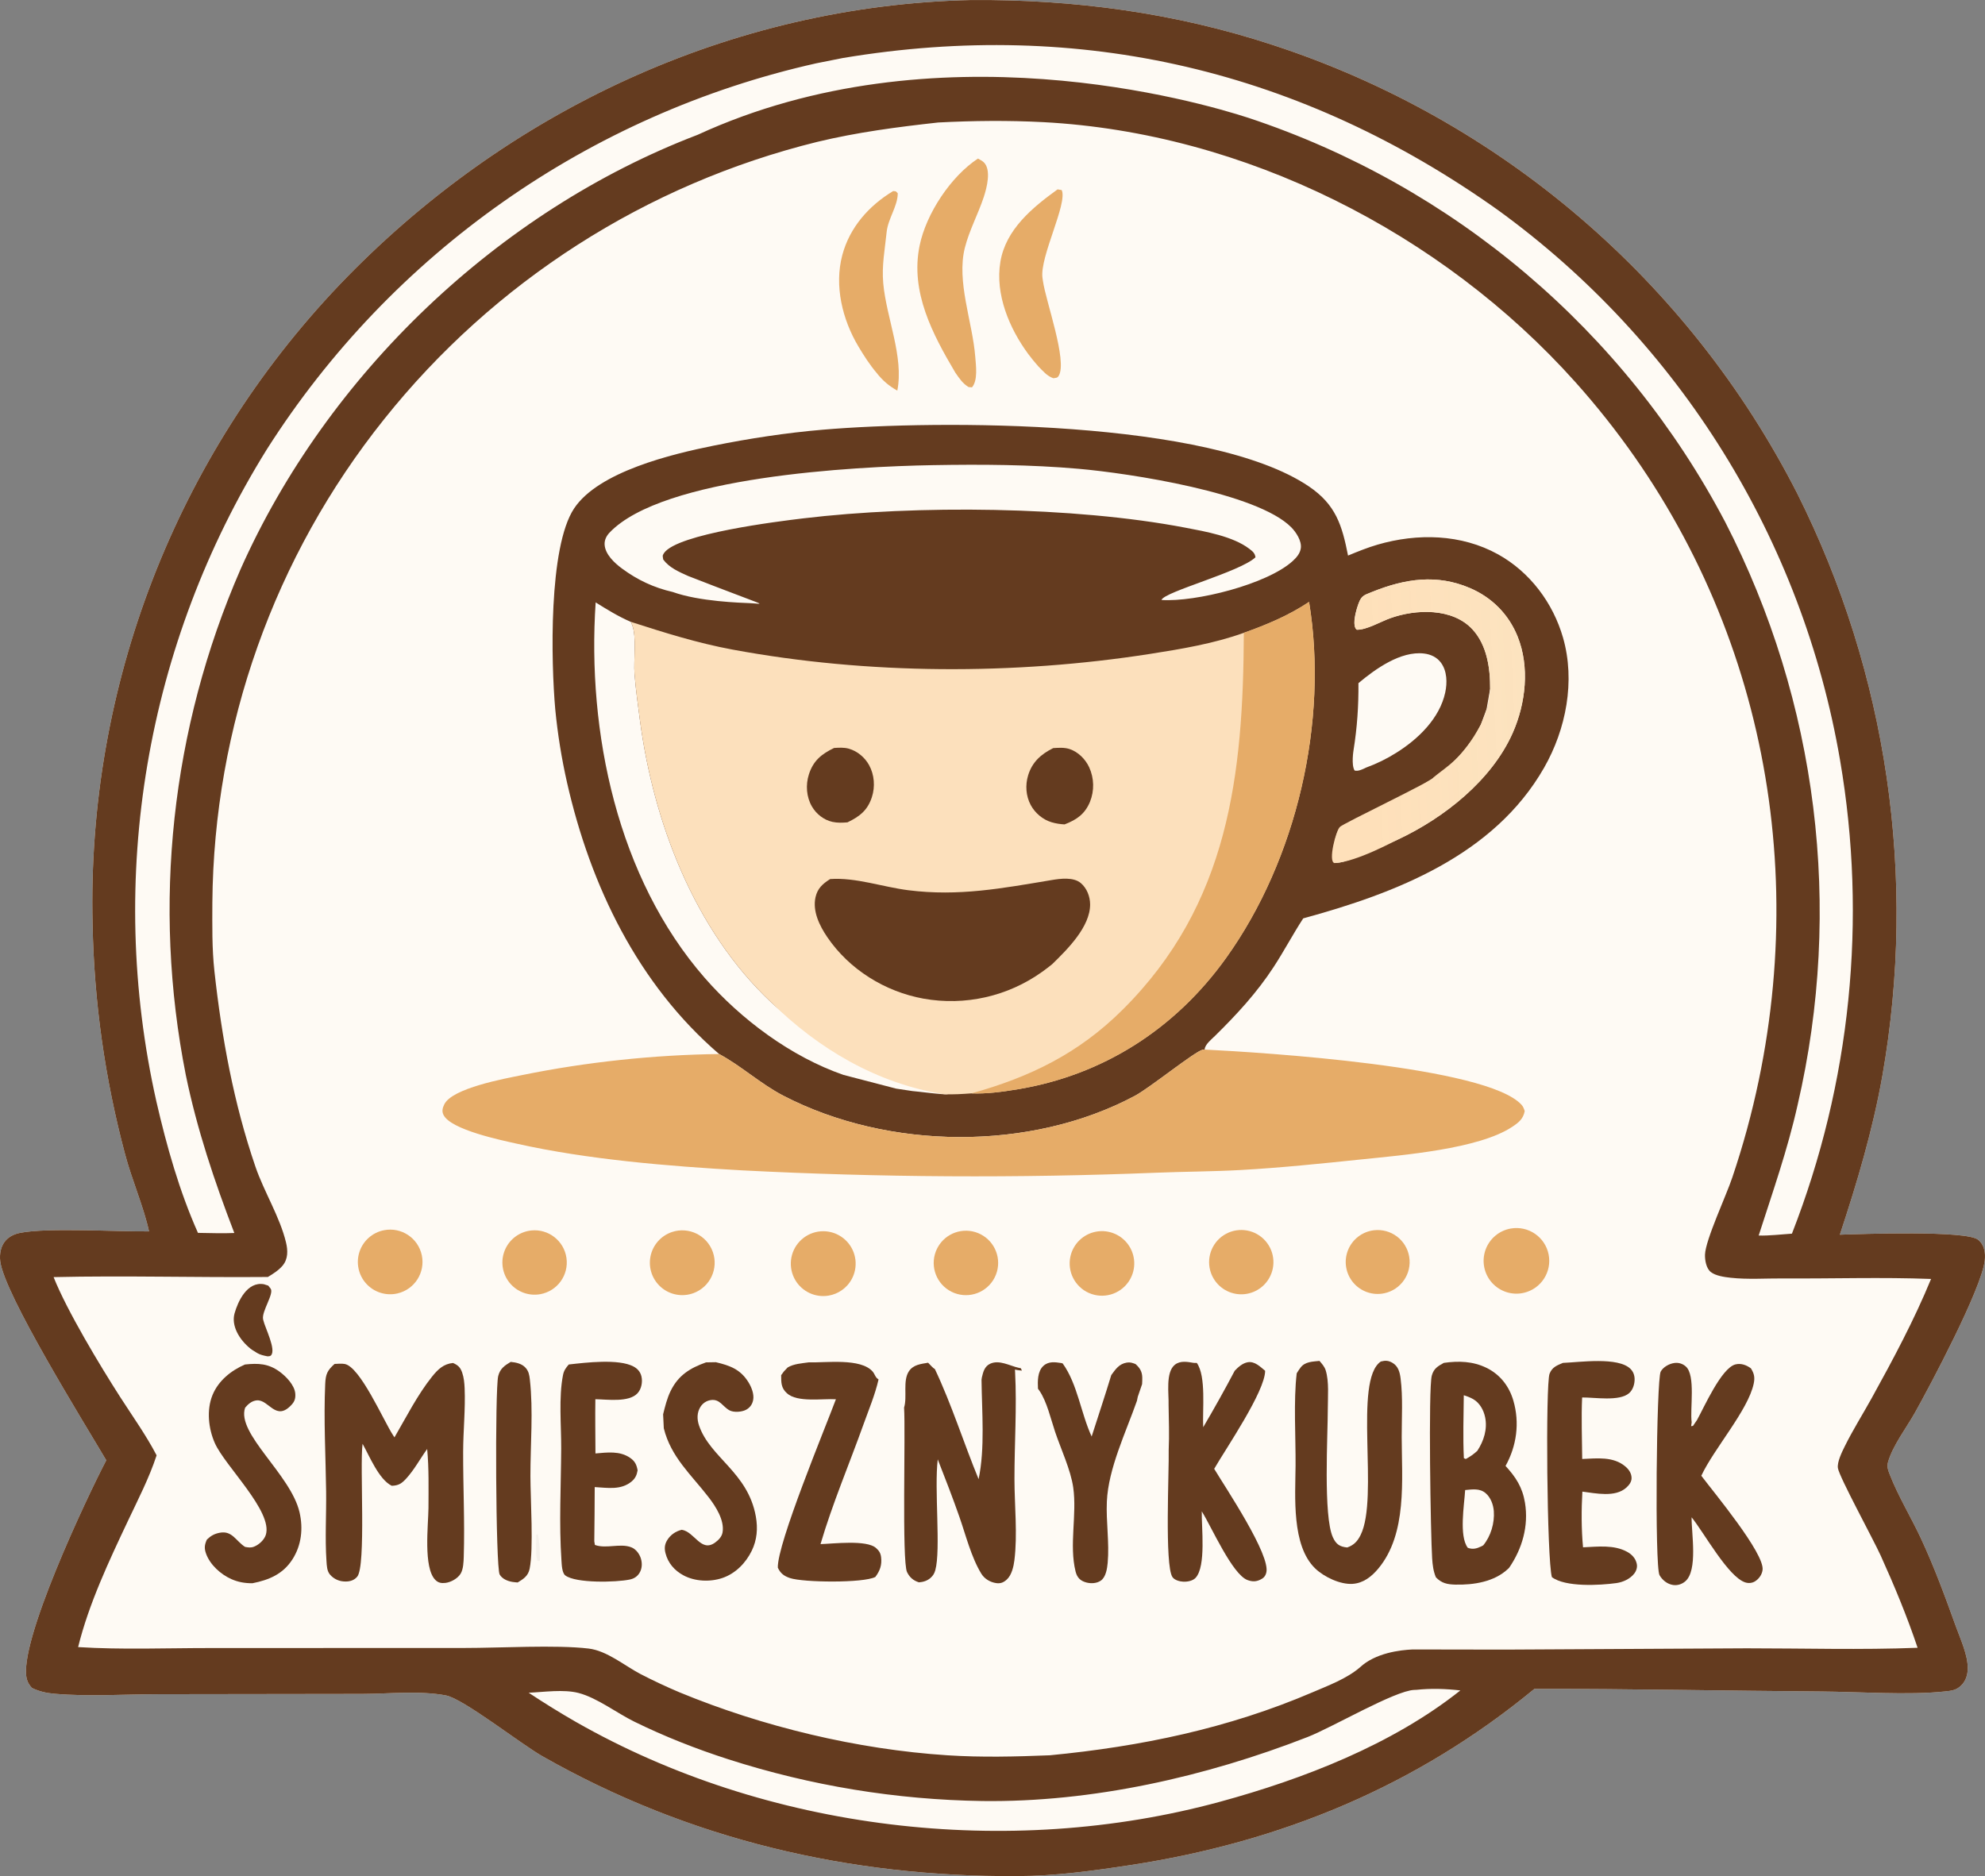
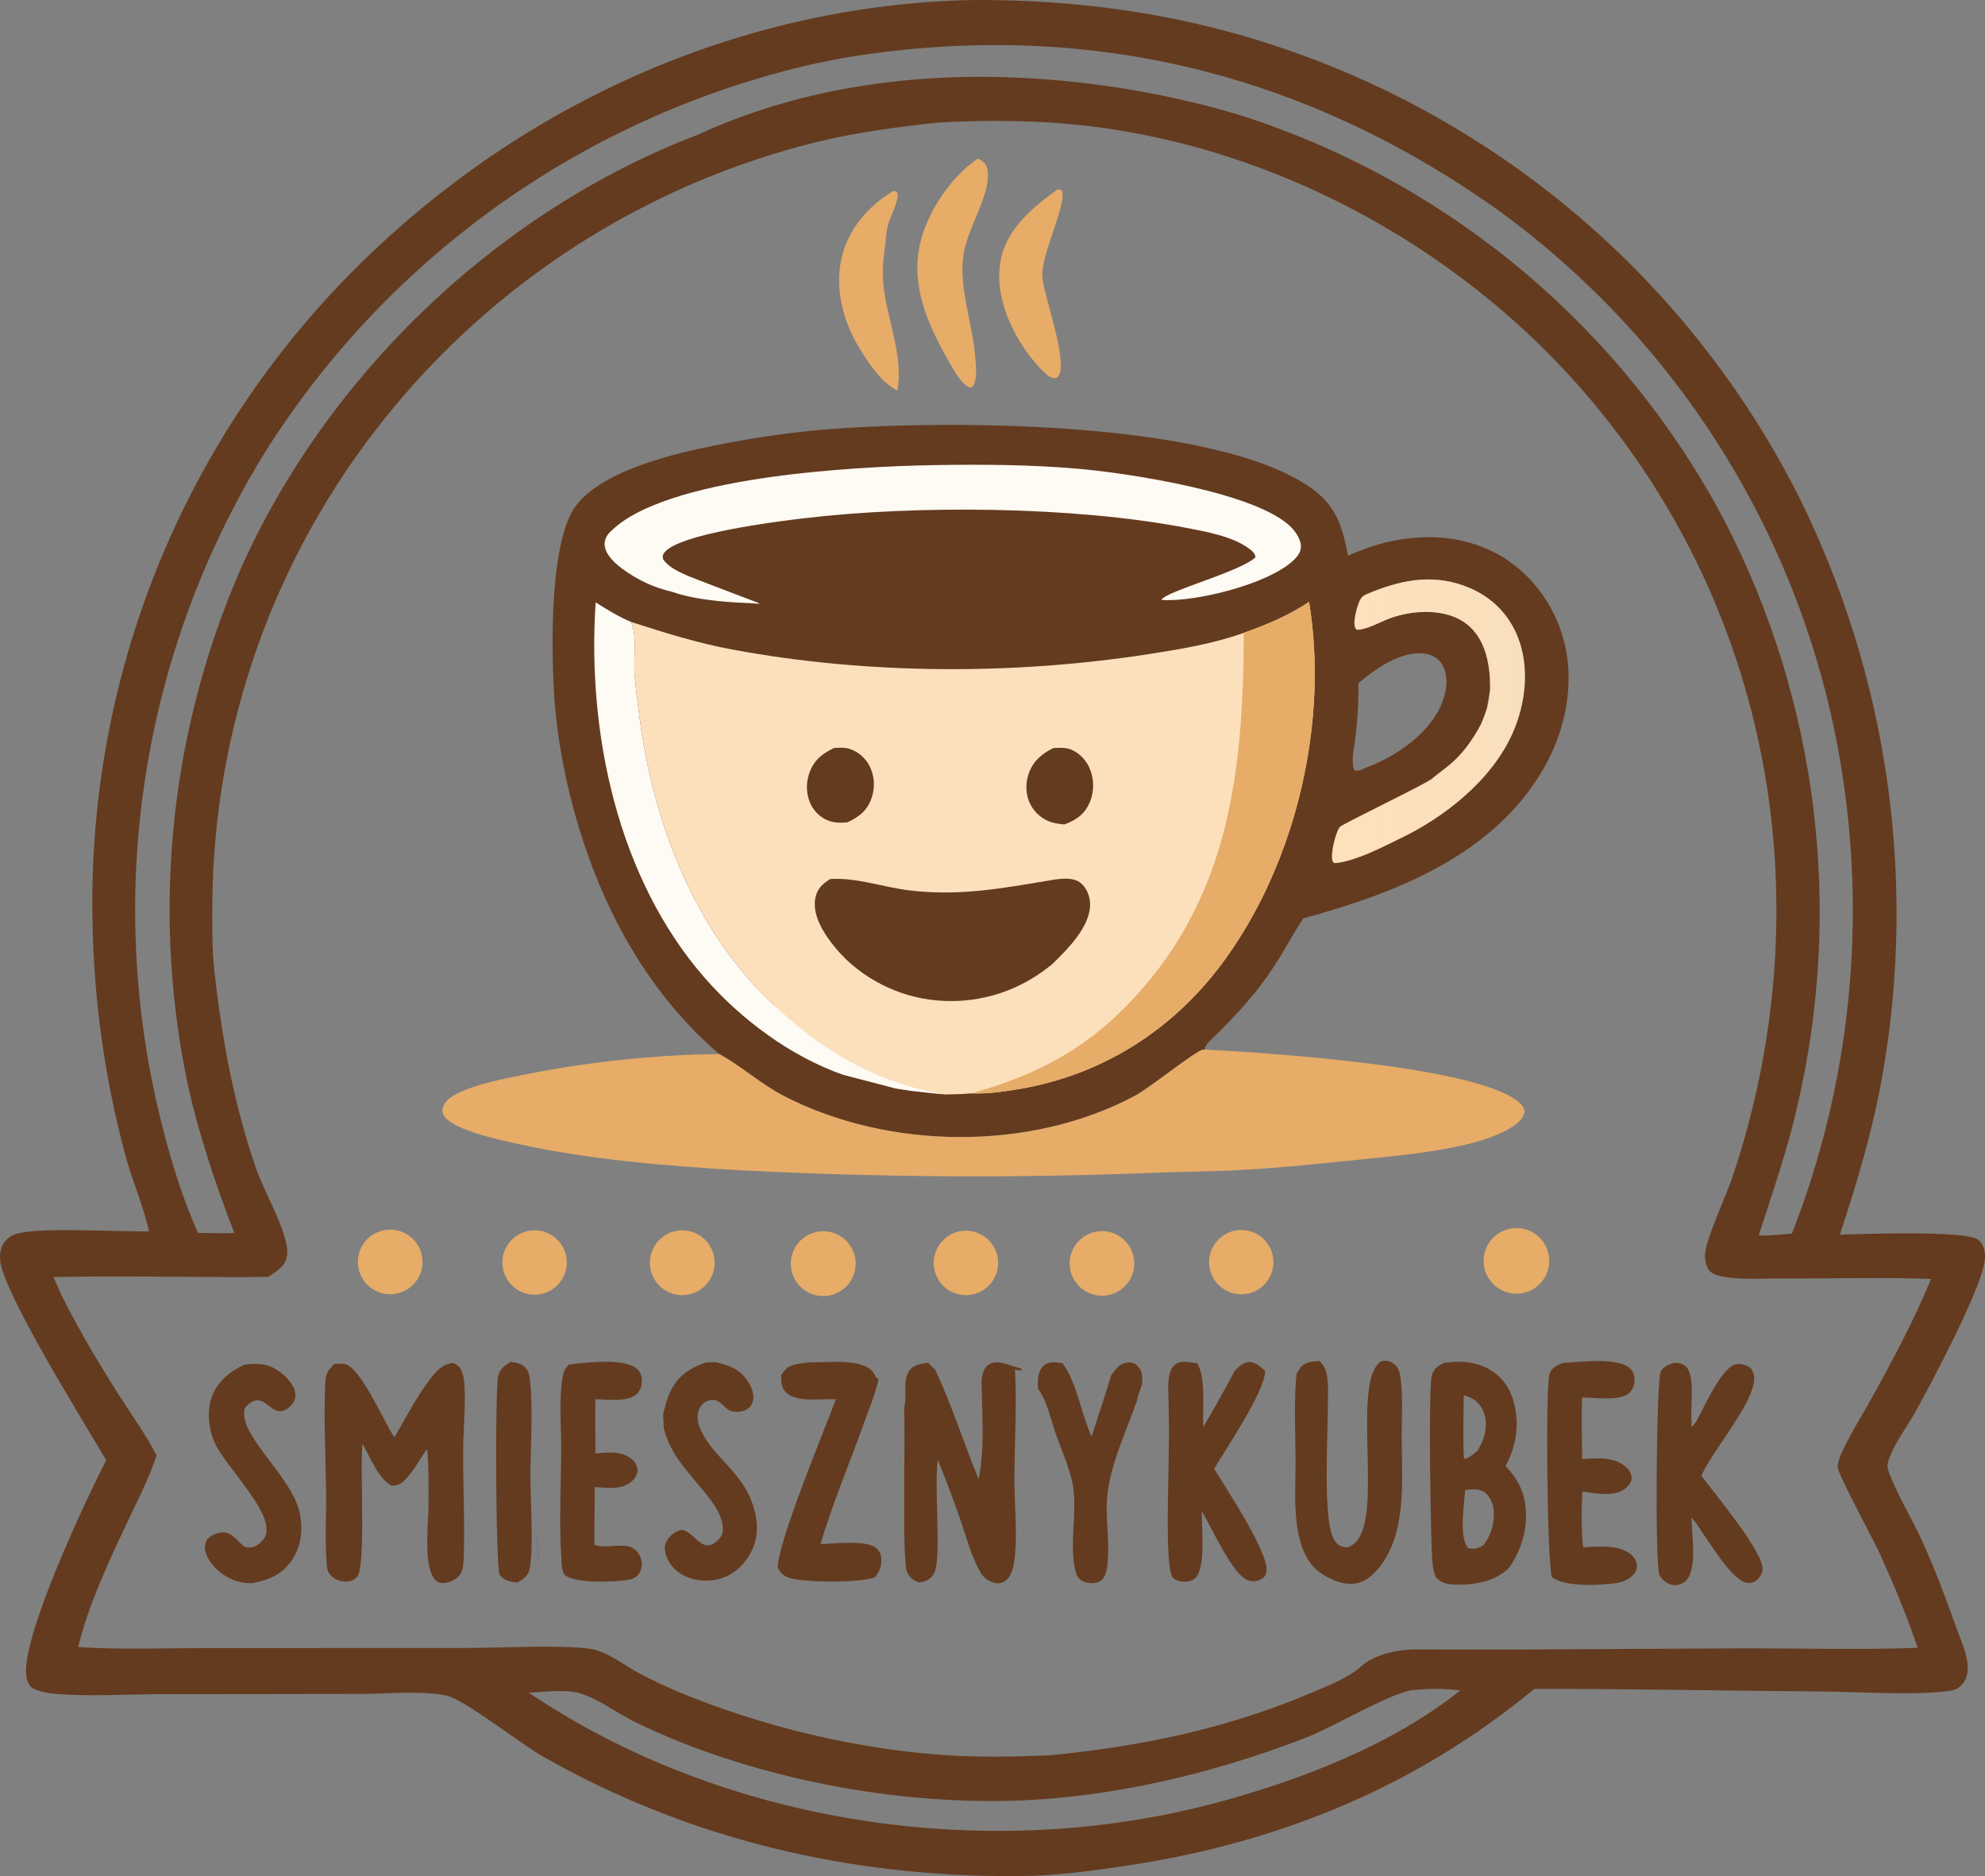
<svg xmlns="http://www.w3.org/2000/svg" xmlns:ns1="http://sodipodi.sourceforge.net/DTD/sodipodi-0.dtd" xmlns:ns2="http://www.inkscape.org/namespaces/inkscape" width="583.229" height="551.305" viewBox="0 0 583.229 551.305" version="1.1" id="svg62" ns1:docname="smiesznykubkek.svg" ns2:version="1.4.2 (ebf0e940, 2025-05-08)" ns2:export-filename="smiesznykubkek.svg" ns2:export-xdpi="96" ns2:export-ydpi="96">
  <rect x="0" y="0" width="583.229" height="551.305" fill="#808080" stroke="none" />
  <ns1:namedview id="namedview1" pagecolor="#ffffff" bordercolor="#000000" borderopacity="0.25" ns2:showpageshadow="2" ns2:pageopacity="0.0" ns2:pagecheckerboard="0" ns2:deskcolor="#d1d1d1" ns2:zoom="1.038104" ns2:cx="343.41455" ns2:cy="229.74578" ns2:window-width="1472" ns2:window-height="808" ns2:window-x="0" ns2:window-y="38" ns2:window-maximized="1" ns2:current-layer="layer3" />
-   <path fill="#643b1f" d="m 285.409,0.008 c 30.252,-0.213 59.851,3.761 88.65,13.234 66.757,21.833 122.142,69.229 154.03,131.81 26.493,52.887 35.25,112.9 24.974,171.152 -2.857,16.002 -7.383,31.198 -12.478,46.616 6.136,-0.209 37.257,-1.324 40.631,1.489 1.868,1.556 2.194,3.869 1.934,6.142 -0.946,8.278 -15.965,36.566 -20.496,44.651 -2.482,4.428 -6.587,9.748 -7.935,14.616 -0.364,1.315 0.063,2.378 0.54,3.606 2.44,6.279 6.176,12.402 9.047,18.533 4.01,8.567 7.192,17.268 10.389,26.14 1.337,3.711 3.511,8.323 3.466,12.323 -0.021,1.869 -0.59,3.665 -1.956,4.985 -1.482,1.43 -2.88,1.527 -4.882,1.742 -10.594,1.136 -25.332,0.079 -36.281,0 -28.056,-0.202 -56.162,-0.806 -84.21,-0.765 -34.675,28.615 -74.504,45.042 -118.812,51.797 -10.884,1.66 -22.086,3.199 -33.107,3.22 -49.39,0.292 -96.475,-10.735 -139.53,-35.22 -6.374,-3.624 -23.236,-16.891 -28.331,-17.868 -7.64,-1.464 -16.843,-0.472 -24.626,-0.446 l -59.759,0.082 c -10.001,0.015 -20.607,0.738 -30.55,-0.122 -2.469,-0.214 -4.515,-0.647 -6.743,-1.73 -0.697,-0.815 -1.175,-1.466 -1.47,-2.513 -2.875,-10.211 17.855,-53.961 23.32,-64.372 -6.475,-11.007 -30.071,-48.933 -31.159,-58.54 -0.242,-2.138 0.16,-4.465 1.656,-6.1 1.118,-1.223 2.627,-1.881 4.229,-2.196 8.046,-1.581 28.29,-0.325 37.839,-0.426 -1.525,-7.099 -5.082,-15.242 -7.037,-22.679 -5.905,-22.065 -9.111,-44.765 -9.546,-67.602 -1.695,-69.775 24.404,-137.363 72.554,-187.89 C 148.427,32.758 214.704,1.565 285.409,0.008 Z" id="path1" style="display:inline;opacity:1;fill:#fefaf4;fill-opacity:1" ns1:nodetypes="ccccccccscccscccccccccccccccccccccc" ns2:label="tlo" />
  <defs id="defs9">
    <linearGradient id="gradient_0" gradientUnits="userSpaceOnUse" x1="666.625" y1="442.463" x2="621.163" y2="444.572" gradientTransform="translate(-219.521,-236.221)">
      <stop offset="0" stop-color="#FCE2BD" stop-opacity="0.969" id="stop8" />
      <stop offset="1" stop-color="#FEE0BA" id="stop9" />
    </linearGradient>
  </defs>
  <defs id="defs22">
    <linearGradient id="gradient_1" gradientUnits="userSpaceOnUse" x1="578.477" y1="594.117" x2="557.845" y2="640.223" gradientTransform="translate(-219.521,-236.221)">
      <stop offset="0" stop-color="#FBF9F6" stop-opacity="0.145" id="stop21" />
      <stop offset="1" stop-color="#FAF8F6" stop-opacity="0.518" id="stop22" />
    </linearGradient>
  </defs>
  <defs id="defs26">
    <linearGradient id="gradient_2" gradientUnits="userSpaceOnUse" x1="492.19" y1="609.471" x2="496.54" y2="638.295" gradientTransform="translate(-219.521,-236.221)">
      <stop offset="0" stop-color="#F8F8F4" stop-opacity="0.647" id="stop25" />
      <stop offset="1" stop-color="#FAFAF8" stop-opacity="0.773" id="stop26" />
    </linearGradient>
  </defs>
  <defs id="defs60">
    <linearGradient id="gradient_3" gradientUnits="userSpaceOnUse" x1="716.024" y1="650.862" x2="718.257" y2="653.39" gradientTransform="translate(-219.521,-236.221)">
      <stop offset="0" stop-color="white" stop-opacity="0" id="stop59" />
      <stop offset="1" stop-color="#F9F7F7" stop-opacity="0.031" id="stop60" />
    </linearGradient>
  </defs>
  <g ns2:groupmode="layer" id="layer3" ns2:label="Layer 1" style="display:inline">
    <path style="display:inline;fill:#fefaf4;stroke-width:11.339;stroke-linecap:round;stroke-linejoin:round;stroke-miterlimit:0" d="m 268.588,323.237 c -75.923,-9.253 -99.594,-70.759 -97.212,-158.317 20.928,-52.821 184.179,-39.651 214.422,-9.999 4.053,53.31 35.561,148.556 -117.21,168.316 z" id="path1-1" ns1:nodetypes="cccc" ns2:label="path1-1" ns2:export-filename="smiesznykubek_tylko_kubek.svg" ns2:export-xdpi="96" ns2:export-ydpi="96" />
    <path fill="#643b1f" d="m 285.409,0.008 c 30.252,-0.213 59.851,3.761 88.65,13.234 66.757,21.833 122.142,69.229 154.03,131.81 26.493,52.887 35.25,112.9 24.974,171.152 -2.857,16.002 -7.383,31.198 -12.478,46.616 6.136,-0.209 37.257,-1.324 40.631,1.489 1.868,1.556 2.194,3.869 1.934,6.142 -0.946,8.278 -15.965,36.566 -20.496,44.651 -2.482,4.428 -6.587,9.748 -7.935,14.616 -0.364,1.315 0.063,2.378 0.54,3.606 2.44,6.279 6.176,12.402 9.047,18.533 4.01,8.567 7.192,17.268 10.389,26.14 1.337,3.711 3.511,8.323 3.466,12.323 -0.021,1.869 -0.59,3.665 -1.956,4.985 -1.482,1.43 -2.88,1.527 -4.882,1.742 -10.594,1.136 -25.332,0.079 -36.281,0 -28.056,-0.202 -56.162,-0.806 -84.21,-0.765 -34.675,28.615 -74.504,45.042 -118.812,51.797 -10.884,1.66 -22.086,3.199 -33.107,3.22 -49.39,0.292 -96.475,-10.735 -139.53,-35.22 -6.374,-3.624 -23.236,-16.891 -28.331,-17.868 -7.64,-1.464 -16.843,-0.472 -24.626,-0.446 l -59.759,0.082 c -10.001,0.015 -20.607,0.738 -30.55,-0.122 -2.469,-0.214 -4.515,-0.647 -6.743,-1.73 -0.697,-0.815 -1.175,-1.466 -1.47,-2.513 -2.875,-10.211 17.855,-53.961 23.32,-64.372 -6.475,-11.007 -30.071,-48.933 -31.159,-58.54 -0.242,-2.138 0.16,-4.465 1.656,-6.1 1.118,-1.223 2.627,-1.881 4.229,-2.196 8.046,-1.581 28.29,-0.325 37.839,-0.426 -1.525,-7.099 -5.082,-15.242 -7.037,-22.679 -5.905,-22.065 -9.111,-44.765 -9.546,-67.602 -1.695,-69.775 24.404,-137.363 72.554,-187.89 C 148.428,32.758 214.704,1.565 285.409,0.008 Z M 22.954,484.001 c 12.851,0.814 25.966,0.276 38.86,0.283 l 74.64,-0.022 c 10.269,0.014 26.87,-0.981 36.502,0.17 5.369,0.642 10.451,4.965 15.218,7.479 3.751,1.939 7.575,3.734 11.464,5.379 24.44,10.107 52.306,16.796 78.711,18.505 10.061,0.652 20.067,0.403 30.13,-0.002 26.695,-2.57 52.375,-7.888 77.133,-18.495 4.665,-1.999 10.102,-4.021 13.971,-7.347 4.539,-4.246 11.802,-5.09 15.485,-5.256 l 27.139,0.045 71.039,-0.379 c 16.677,-0.007 33.521,0.498 50.18,-0.157 -3.067,-9.166 -6.84,-18.245 -10.824,-27.048 -2.175,-4.808 -12.205,-23.153 -12.591,-25.756 -0.266,-1.793 1.192,-4.726 1.992,-6.35 2.388,-4.846 5.319,-9.476 7.934,-14.207 6.284,-11.366 12.504,-22.997 17.442,-35.018 -14.44,-0.557 -28.974,-0.059 -43.43,-0.155 -5.056,-0.034 -10.471,0.359 -15.477,-0.202 -1.757,-0.197 -4.364,-0.543 -5.81,-1.686 -1.348,-1.065 -1.742,-3.478 -1.701,-5.077 0.11,-4.318 6.331,-17.565 8.009,-22.663 3.174,-9.375 5.778,-18.934 7.798,-28.623 15.342,-73.666 -3.626,-148.962 -53.907,-205.155 -39.282,-43.901 -97.198,-73.245 -156.311,-76.37 -10.191,-0.539 -20.694,-0.432 -30.879,0.1 -11.955,1.319 -23.823,2.87 -35.529,5.691 -50.262,12.388 -95.016,41.049 -127.295,81.519 -32.262,40.342 -50.03,90.355 -50.451,142.008 -0.022,6.719 -0.13,13.484 0.606,20.172 2.155,19.578 5.656,38.768 12.048,57.446 2.528,7.385 7.171,14.724 8.978,22.232 0.572,2.373 0.652,4.884 -0.999,6.854 -1.13,1.347 -2.819,2.431 -4.326,3.325 -20.965,0.189 -42.01,-0.444 -62.956,0.04 3.938,9.91 13.706,26.114 19.582,35.263 3.626,5.645 7.58,11.152 10.685,17.106 -2.167,6.631 -5.43,12.932 -8.404,19.228 -5.575,11.803 -11.527,24.415 -14.656,37.123 z M 366.767,34.614 c 60.341,19.981 110.583,62.583 140.159,118.845 27.134,52.758 34.662,113.434 21.246,171.223 -2.965,13.243 -7.309,25.524 -11.442,38.385 3.213,0.078 6.561,-0.342 9.774,-0.555 17.27,-44.221 22.16,-92.313 14.144,-139.105 -11.089,-64.861 -47.083,-122.822 -100.302,-161.521 -57.787,-41.191 -122.652,-56.521 -192.671,-44.844 l -7.826,1.557 c -66.709,14.953 -124.767,55.748 -161.445,113.441 -35.552,57.142 -47.21,125.973 -32.457,191.635 3.032,13.155 6.719,26.264 12.219,38.609 3.545,0.036 7.141,0.193 10.681,0.034 -5.856,-15.23 -10.955,-30.414 -14.256,-46.43 -9.892,-49.979 -4.297,-101.786 16.037,-148.501 25.454,-57.283 75.728,-105.376 134.343,-127.773 69.86,-32.163 147.046,-9.799 161.796,-5 z M 169.23,506.004 c 56.063,31.995 127.048,40.376 189.182,23.46 24.441,-6.654 50.644,-16.795 70.672,-32.726 -4.346,-0.491 -8.608,-0.644 -12.967,-0.171 -0.205,0.006 -0.409,0.009 -0.613,0.018 -5.776,0.262 -24.027,11.003 -31.32,13.847 -29.928,11.674 -63.27,19.224 -95.529,18.803 -25.354,-0.367 -50.513,-4.499 -74.652,-12.262 -9.4,-3.025 -18.816,-6.721 -27.681,-11.086 -5.11,-2.516 -10.915,-7 -16.342,-8.404 -4.379,-1.132 -10.15,-0.266 -14.648,-0.066 4.563,3.01 9.155,5.868 13.898,8.587 z" id="path1-4" style="display:inline" />
    <path fill="#643b1f" d="m 211.29,309.728 c -23.902,-20.536 -37.821,-49.524 -44.688,-79.779 -1.604,-7.097 -2.76,-14.287 -3.459,-21.529 -1.222,-13.708 -2.03,-47.611 5.536,-59.011 7.182,-10.82 28.754,-15.985 40.983,-18.449 10.507,-2.117 21.38,-3.778 32.064,-4.688 34.281,-2.92 113.806,-3.02 142.852,16.663 7.919,5.366 9.742,11.397 11.501,20.32 2.853,-1.182 5.703,-2.342 8.671,-3.208 11.686,-3.408 24.594,-3.145 35.406,2.847 9.362,5.189 16.165,14.277 19.098,24.512 3.644,12.711 0.901,26.875 -5.579,38.205 -14.755,25.8 -43.64,36.849 -70.766,44.26 -3.042,4.668 -5.645,9.625 -8.695,14.294 -4.938,7.557 -10.764,13.875 -17.164,20.176 -1.05,1.033 -3.081,2.632 -3.099,4.074 -0.197,0.018 -0.399,0.01 -0.592,0.053 -2.31,0.517 -15.527,11.207 -19.901,13.542 -30.775,16.429 -72.569,15.908 -103.307,-0.04 -6.698,-3.474 -12.332,-8.739 -18.861,-12.242 z m -9.112,-140.475 c -2.713,-1.232 -5.471,-2.381 -7.309,-4.828 -0.121,-0.943 -0.344,-1.091 0.237,-1.92 3.956,-5.645 33.363,-9.277 40.879,-10.179 33.148,-3.975 79.497,-3.553 112.34,2.744 5.759,1.104 13.947,2.524 18.729,6.187 0.967,0.741 1.659,1.259 1.825,2.507 -4.527,4.314 -26.764,10.097 -27.62,12.541 9.995,0.661 31.082,-4.597 38.584,-11.465 1.121,-1.026 2.163,-2.229 2.365,-3.789 0.273,-2.114 -1.384,-4.647 -2.78,-6.07 -9.992,-10.184 -47.551,-15.907 -62.5,-17.223 -14.201,-1.25 -28.674,-1.323 -42.918,-1.072 -22.912,0.405 -79.333,3.332 -94.953,19.869 -0.882,0.933 -1.475,2.132 -1.411,3.443 0.141,2.901 2.926,5.45 5.089,7.053 4.584,3.396 9.427,5.649 14.925,6.906 7.858,2.82 19.929,3.164 22.801,3.285 4.381,0.185 6.311,1.612 -18.282,-7.989 z m 235.65,33.169 c -0.336,1.994 -0.686,3.985 -1.048,5.974 l -1.67,4.492 -0.587,1.153 -1.259,2.329 c -2.421,3.467 -4.945,6.569 -8.182,9.317 l -3.842,2.889 c -7.194,4.693 -14.617,8.729 -22.617,11.891 l -2.324,1.361 c -0.765,0.449 -1.546,0.788 -2.359,1.137 -2.296,2.688 -2.772,10.335 -1.443,10.579 2.617,0.076 7.572,-2.401 10.064,-3.52 2.819,-0.99 5.535,-2.176 8.271,-3.372 13.48,-6.343 27.454,-17.354 33.621,-31.264 3.847,-8.675 5.048,-19.395 1.444,-28.353 -2.62,-6.51 -7.523,-11.451 -13.96,-14.215 -9.762,-4.192 -19.067,-2.769 -28.623,1.055 -1.387,0.609 -2.778,0.843 -3.536,2.189 -0.552,0.597 -3.055,7.575 -1.112,8.981 2.802,0.09 7.03,-2.385 9.758,-3.367 7.55,-2.718 18.353,-3.115 24.236,3.286 4.246,4.621 5.214,11.417 5.168,17.458 z m -40.125,17.959 c 0,0 -0.748,4.464 0.324,6.057 0.655,0.036 0.992,0.293 3.396,-0.896 3.096,-1.127 6.062,-2.584 8.847,-4.345 6.395,-3.992 12.729,-10.096 14.366,-17.708 0.616,-2.863 0.553,-6.284 -1.245,-8.738 -1.203,-1.642 -3.032,-2.485 -5.019,-2.715 -6.831,-0.792 -14.266,4.532 -19.24,8.713 0.058,6.679 -0.374,13.034 -1.429,19.632 z m -134.413,99.511 4.785,0.718 c 0.835,0.02 9.921,1.245 10.445,0.889 0.525,-0.356 -12.349,-5.511 -15.555,-6.164 l -8.382,-1.975 c -9.037,-4.99 -20.537,-11.802 -28.077,-18.903 -22.436,-21.129 -34.489,-52.753 -38.475,-82.763 -0.604,-4.549 -1.237,-9.133 -1.598,-13.709 -0.316,-4.011 0.704,-10.828 -0.717,-14.4 -0.115,-0.288 -0.245,-0.568 -0.368,-0.853 -3.524,-1.49 -7.083,-3.684 -10.332,-5.718 -2.553,38.171 6.385,80.923 32.036,110.327 10.641,12.199 25.362,23.186 40.787,28.527 z" id="path2" style="display:inline" ns1:nodetypes="ccccsccccccccccccccccccccccccccccccccsccccccccccccccccccccccccccccscccccsccccccccccc" ns2:export-filename="smiesznykubek_tylko_kubek.svg" ns2:export-xdpi="96" ns2:export-ydpi="96" />
    <path fill="#fce0bc" d="m 226.506,294.457 c -22.436,-21.129 -34.489,-52.753 -38.475,-82.763 -0.604,-4.549 -1.237,-9.133 -1.598,-13.709 -0.316,-4.011 0.704,-10.828 -0.717,-14.4 -0.115,-0.288 -0.245,-0.568 -0.368,-0.853 9.956,3.205 19.61,6.246 29.917,8.156 39.779,7.374 82.706,7.497 122.643,1.264 9.188,-1.434 18.796,-3.042 27.554,-6.197 6.707,-2.372 13.229,-5.113 19.168,-9.085 5.752,35.133 -3.625,75.689 -24.414,104.677 -14.927,20.814 -36.173,34.461 -61.471,38.591 -4.351,0.71 -8.904,1.331 -13.322,1.155 -2.991,0.203 -4.998,0.348 -7.997,0.256 -19.734,-3.123 -36.971,-13.317 -50.92,-27.092 z" id="path3" style="display:inline" ns1:nodetypes="cccccccscscccc" />
    <path fill="#e6ac68" d="m 365.462,185.955 c 6.707,-2.372 13.229,-5.113 19.168,-9.085 5.752,35.133 -3.625,75.689 -24.414,104.677 -14.927,20.814 -36.173,34.461 -61.471,38.591 -4.351,0.71 -8.904,1.331 -13.322,1.155 17.24,-4.797 31.459,-11.723 44.337,-24.499 31.386,-31.134 35.509,-69.222 35.702,-110.839 z" id="path4" style="display:inline" />
    <path fill="#643b1f" d="m 243.916,258.31 c 7.594,-0.515 15.425,2.335 22.968,3.287 14.858,1.874 27.627,-0.571 42.152,-2.998 2.547,-0.426 6.382,-0.926 8.537,0.907 1.767,1.503 2.71,3.932 2.722,6.235 0.036,6.634 -6.748,13.296 -11.15,17.592 -0.945,0.765 -1.911,1.502 -2.899,2.21 -10.091,7.246 -22.685,10.099 -34.913,7.91 -11.281,-2.042 -21.795,-8.55 -28.269,-18.082 -2.265,-3.335 -4.391,-7.625 -3.44,-11.769 0.596,-2.593 2.132,-3.918 4.292,-5.292 z" id="path6" style="display:inline" />
    <path fill="#643b1f" d="m 309.451,219.83 c 1.583,-0.1 3.259,-0.226 4.793,0.272 2.521,0.819 4.677,2.986 5.774,5.362 1.468,3.208 1.554,6.878 0.237,10.151 -1.489,3.61 -3.942,5.292 -7.473,6.639 -1.283,-0.077 -2.564,-0.26 -3.8,-0.63 -2.587,-0.774 -4.864,-2.696 -6.136,-5.065 -1.423,-2.652 -1.639,-5.848 -0.767,-8.711 1.198,-3.935 3.794,-6.237 7.372,-8.018 z" id="path7" style="display:inline" />
    <path fill="#643b1f" d="m 245.071,219.792 c 1.456,-0.088 2.929,-0.189 4.35,0.217 2.513,0.719 4.702,2.574 5.948,4.852 1.541,2.817 1.8,6.312 0.815,9.354 -1.268,3.916 -3.602,5.712 -7.19,7.437 -1.495,0.119 -2.944,0.185 -4.421,-0.142 -2.516,-0.558 -4.743,-2.316 -6.023,-4.533 -1.621,-2.807 -1.865,-6.326 -0.892,-9.391 1.291,-4.064 3.709,-5.998 7.413,-7.794 z" id="path8" style="display:inline" />
    <path fill="url(#gradient_0)" d="m 403.314,173.875 c 9.556,-3.824 18.861,-5.247 28.623,-1.055 6.437,2.764 11.34,7.705 13.96,14.215 3.604,8.958 2.403,19.678 -1.444,28.353 -6.167,13.91 -20.141,24.921 -33.621,31.264 -1.162,0.493 -12.338,6.671 -18.713,6.963 -2.029,-0.328 0.476,-9.83 1.592,-10.622 0.511,-0.851 27.542,-13.667 27.458,-14.54 3.943,-3.31 8.335,-5.258 13.941,-15.565 0.599,-1.412 1.232,-2.758 1.67,-4.492 0.345,-0.224 1.037,-5.281 1.048,-5.974 0.046,-6.041 -0.922,-12.837 -5.168,-17.458 -5.883,-6.401 -16.686,-6.004 -24.236,-3.286 -2.728,0.982 -6.956,3.457 -9.758,3.367 -1.47,-0.899 -0.273,-5.583 0.56,-7.843 0.837,-2.27 1.623,-2.283 4.088,-3.327 z" id="path9" style="display:inline;fill:url(#gradient_0)" ns1:nodetypes="sccccccccccccscss" />
    <path fill="#e6ac68" d="m 353.951,308.415 c 16.754,0.84 82.786,4.924 93.091,16.214 0.508,0.557 0.726,1.167 0.947,1.87 -0.433,2.321 -1.814,3.399 -3.737,4.668 -9.844,6.494 -32.244,8.282 -44.068,9.511 -11.852,1.231 -23.778,2.472 -35.676,3.136 -8.271,0.461 -16.559,0.454 -24.835,0.796 -40.571,1.623 -81.195,1.389 -121.745,-0.702 -21.37,-1.201 -45.298,-3.163 -66.149,-7.847 -4.45,-0.999 -19.235,-4.042 -21.452,-8.407 -0.556,-1.096 -0.312,-2.018 0.185,-3.081 2.261,-4.833 17.841,-7.627 23.006,-8.679 18.744,-3.818 38.635,-5.929 57.772,-6.166 6.529,3.503 12.163,8.768 18.861,12.242 30.738,15.948 72.532,16.469 103.307,0.04 4.374,-2.335 17.591,-13.025 19.901,-13.542 0.193,-0.043 0.395,-0.035 0.592,-0.053 z" id="path21" style="display:inline" />
    <path fill="#643b1f" d="m 98.3,400.796 c 0.936,-0.038 2.037,-0.151 2.958,0.007 4.563,0.78 11.449,16.683 14.203,20.897 l 0.443,0.671 c 3.401,-5.853 6.818,-12.586 11.042,-17.846 1.702,-2.12 3.383,-3.752 6.166,-4.011 1.458,0.654 2.141,1.267 2.679,2.813 0.51,1.469 0.66,3.076 0.725,4.619 0.258,6.155 -0.42,12.486 -0.435,18.668 -0.026,10.238 0.496,20.599 0.179,30.815 -0.047,1.505 -0.114,3.65 -0.91,4.984 -0.837,1.404 -2.834,2.534 -4.464,2.726 -1.204,0.142 -2.138,-0.011 -3.014,-0.917 -3.517,-3.634 -2.036,-16.036 -1.98,-21.068 0.016,-5.788 0.154,-11.593 -0.38,-17.363 -2.059,2.838 -3.774,6.084 -6.145,8.673 -1.339,1.464 -2.268,2.08 -4.263,2.136 -3.778,-1.835 -6.558,-8.75 -8.578,-12.343 -0.853,6.762 1.075,35.91 -1.571,39.055 -0.874,1.039 -2.032,1.399 -3.342,1.419 -1.814,0.027 -3.465,-0.655 -4.658,-2.041 -0.903,-1.048 -0.942,-2.647 -1.032,-3.963 -0.46,-6.727 -0.015,-13.719 -0.103,-20.487 -0.135,-10.439 -0.741,-21.16 -0.269,-31.577 0.131,-2.886 0.619,-3.956 2.749,-5.867 z" id="path23" />
    <path fill="#643b1f" d="m 424.224,400.486 c 4.332,-0.617 8.534,-0.503 12.54,1.46 3.996,1.959 6.657,5.4 7.892,9.641 1.894,6.505 0.97,13.32 -2.303,19.185 3.032,3.289 4.974,6.307 5.713,10.803 1.119,6.803 -0.798,13.491 -4.633,19.088 -0.11,0.112 -0.216,0.229 -0.33,0.337 -4.021,3.819 -10.105,4.775 -15.498,4.644 -2.368,-0.058 -4.038,-0.403 -5.715,-2.151 -0.764,-1.822 -0.972,-3.638 -1.102,-5.594 -0.435,-6.564 -1.159,-49.887 -0.096,-53.694 0.585,-2.093 1.765,-2.729 3.532,-3.719 z m 11.582,53.613 c 2.227,-2.705 3.363,-6.545 3.101,-10.06 -0.141,-1.893 -0.912,-3.987 -2.379,-5.251 -1.757,-1.516 -3.923,-1.119 -6.041,-0.934 -0.254,4.41 -1.845,13.478 0.774,16.973 1.461,0.541 2.616,0.24 4.009,-0.435 0.183,-0.089 0.357,-0.195 0.536,-0.293 z m -1.747,-27.764 c 1.915,-2.914 3.027,-6.394 2.291,-9.909 -0.438,-2.088 -1.592,-4.181 -3.478,-5.275 -0.873,-0.505 -1.825,-0.859 -2.785,-1.155 -0.057,6.152 -0.27,12.346 0.024,18.492 l 0.569,0.244 c 1.321,-0.713 2.268,-1.387 3.379,-2.397 z" id="path24" />
    <path fill="#643b1f" d="m 288.487,404.785 c 0.381,-1.626 0.774,-3.271 2.457,-4.053 2.627,-1.221 5.707,0.59 8.241,1.17 0.248,0.057 0.498,0.106 0.747,0.159 l 0.326,0.701 -0.556,-0.06 c -0.866,-0.101 -0.537,-0.057 -1.493,-0.247 l 0.048,0.845 c 0.53,10.35 -0.199,20.909 -0.191,31.285 0.006,7.722 0.938,16.342 -0.023,23.946 -0.228,1.809 -0.793,4.294 -2.198,5.595 -0.945,0.874 -1.839,1.264 -3.142,1.075 -1.76,-0.255 -3.433,-1.235 -4.367,-2.754 -2.963,-4.822 -4.593,-11.425 -6.469,-16.778 -1.989,-5.674 -4.149,-11.235 -6.341,-16.832 -1.057,8.779 0.946,26.6 -0.719,32.573 -0.271,0.972 -0.656,1.601 -1.412,2.275 -0.942,0.84 -2.179,1.208 -3.404,1.29 -1.64,-0.521 -2.717,-1.443 -3.482,-2.996 -1.555,-3.156 -0.407,-41.017 -0.876,-48.361 0.994,-3.158 -0.463,-7.875 1.437,-10.69 1.309,-1.938 3.515,-2.118 5.623,-2.488 0.581,0.556 1.327,1.494 2,1.884 4.965,10.502 8.425,21.611 12.837,32.334 1.915,-9.098 0.956,-19.877 0.858,-29.202 z" id="path25" />
    <path fill="#643b1f" d="m 387.681,399.902 c 0.732,0.85 1.497,1.686 1.834,2.78 1.03,3.344 0.613,7.73 0.618,11.203 0.012,7.743 -1.38,31.645 1.498,37.873 0.937,2.029 2,2.761 4.211,2.972 1.947,-0.694 2.995,-1.79 3.92,-3.645 5.502,-11.03 -2.2,-45.458 5.944,-51 1.312,-0.34 2.199,-0.326 3.417,0.38 1.705,0.986 2.165,2.779 2.395,4.583 0.71,5.573 0.319,11.605 0.326,17.234 0.016,12.504 1.679,28.429 -6.907,38.686 -1.958,2.338 -4.406,4.266 -7.557,4.456 -3.63,0.219 -8.332,-2.028 -10.916,-4.496 -7.029,-6.715 -5.878,-21.246 -5.806,-30.208 0.066,-8.344 -0.627,-19.081 0.337,-27.17 0.352,-0.593 0.737,-1.166 1.153,-1.716 1.345,-1.742 3.514,-1.704 5.533,-1.932 z" id="path27" />
    <path fill="#643b1f" d="m 497.026,445.862 c -0.07,4.622 1.904,15.62 -1.873,18.826 -0.992,0.841 -2.285,1.256 -3.58,1.063 -1.691,-0.252 -3.14,-1.424 -3.974,-2.881 -1.45,-2.531 -0.9,-57.453 0.339,-59.808 0.721,-1.371 2.556,-2.358 4.039,-2.545 1.232,-0.155 2.372,0.186 3.312,0.997 3.001,2.589 1.204,12.512 1.758,16.437 l -0.166,1.135 0.546,-0.081 1.191,-1.738 c 2.018,-3.6 7.122,-15.24 11.26,-16.324 1.636,-0.429 3.291,0.185 4.574,1.151 0.972,1.548 1.198,2.67 0.819,4.488 -1.628,7.797 -11.685,19.113 -15.397,27.075 3.678,4.877 18.629,22.824 18.003,27.67 -0.177,1.376 -1.026,2.575 -2.166,3.32 -0.851,0.556 -1.94,0.66 -2.913,0.35 -5.037,-1.607 -12.128,-14.652 -15.772,-19.135 z" id="path28" />
    <path fill="#643b1f" d="m 343.349,412.807 c 0.111,-3.166 -0.94,-9.579 1.866,-11.786 1.603,-1.261 3.689,-0.841 5.518,-0.532 l 0.916,0.019 c 2.801,3.96 1.613,13.89 1.875,18.885 3.212,-5.458 6.298,-10.988 9.256,-16.588 0.997,-1.066 2.322,-2.241 3.82,-2.502 2.059,-0.359 3.666,1.308 5.121,2.505 -0.027,6.081 -11.521,22.849 -14.97,28.81 3.301,5.506 16.729,25.477 15.297,30.554 -0.295,1.048 -0.792,1.56 -1.742,2.018 -1.294,0.623 -2.387,0.61 -3.743,0.123 -4.49,-1.613 -10.663,-15.76 -13.456,-20.195 -0.119,4.562 1.318,16.089 -1.803,19.517 -0.839,0.921 -2.441,1.207 -3.647,1.148 -1.04,-0.051 -2.554,-0.444 -3.169,-1.356 -2.336,-3.464 -0.957,-31.224 -1.103,-37.387 0.203,-4.399 0.03,-8.83 -0.036,-13.233 z" id="path29" />
    <path fill="#643b1f" d="m 459.215,400.491 c 4.862,-0.18 16.232,-1.861 19.861,1.77 0.816,0.817 1.182,1.842 1.204,2.984 0.028,1.47 -0.491,3.168 -1.626,4.147 -2.882,2.485 -10.073,1.211 -13.797,1.259 -0.271,5.985 -0.017,12.08 0.023,18.076 4.328,-0.176 9.158,-0.823 12.726,2.243 1.012,0.869 1.759,1.976 1.779,3.348 0.017,1.132 -0.724,2.076 -1.521,2.804 -3.277,2.994 -9.043,1.671 -12.933,1.193 -0.3,5.327 -0.309,11.053 0.194,16.367 4.274,-0.183 9.071,-0.824 12.98,1.334 1.402,0.774 2.48,1.938 2.812,3.539 0.206,0.986 -0.12,2.028 -0.73,2.825 -1.219,1.593 -3.321,2.547 -5.273,2.815 -4.88,0.669 -14.989,1.243 -18.94,-1.751 -1.475,-5.229 -1.882,-56.711 -0.683,-59.772 0.757,-1.934 2.153,-2.438 3.924,-3.181 z" id="path30" />
    <path fill="#643b1f" d="m 237.631,400.332 c 4.964,0.155 15.332,-1.349 18.805,2.744 0.445,0.523 0.663,1.252 1.086,1.769 0.168,0.206 0.408,0.34 0.612,0.509 -1.022,4.489 -2.846,8.801 -4.397,13.13 -4.181,11.672 -9.159,23.383 -12.654,35.259 3.759,-0.108 13.534,-1.33 16.303,1.139 0.9,0.802 1.352,1.494 1.495,2.703 0.274,2.312 -0.328,3.987 -1.693,5.811 -3.504,1.828 -21.187,1.638 -25.083,0.321 -1.734,-0.586 -2.771,-1.348 -3.567,-3.048 -0.207,-7.062 13.879,-40.918 17.067,-49.492 -3.91,-0.245 -11.334,1.014 -14.381,-1.753 -1.751,-1.59 -1.692,-3.139 -1.706,-5.325 l 0.805,-1.098 1.103,-1.168 c 1.81,-1.08 4.146,-1.205 6.205,-1.501 z" id="path31" />
-     <path fill="#643b1f" d="m 167.112,400.96 c 4.95,-0.561 14.64,-1.745 19.016,0.587 1.18,0.628 2.015,1.559 2.334,2.887 0.393,1.639 0.019,3.703 -1.133,4.963 -2.549,2.788 -8.942,1.811 -12.401,1.767 -0.079,5.307 0.01,10.627 0.028,15.935 3.495,-0.293 7.136,-0.811 10.18,1.292 1.429,0.986 1.906,2.013 2.205,3.673 -0.242,1.359 -0.655,2.337 -1.726,3.24 -3.146,2.65 -7.084,1.885 -10.879,1.679 -0.014,5.306 -0.055,10.611 -0.124,15.916 l 0.179,1.085 c 3.308,1.219 7.424,-0.583 10.698,0.695 1.359,0.531 2.401,1.933 2.817,3.303 0.433,1.425 0.357,3.037 -0.466,4.314 -0.676,1.048 -1.629,1.61 -2.818,1.857 -4.02,0.837 -15.771,1.132 -18.914,-1.195 -0.992,-0.735 -1.059,-3.2 -1.14,-4.368 -0.743,-10.81 -0.139,-22.033 -0.078,-32.875 0.038,-6.781 -0.775,-15.034 0.533,-21.665 0.26,-1.321 0.841,-2.108 1.689,-3.09 z" id="path32" />
+     <path fill="#643b1f" d="m 167.112,400.96 c 4.95,-0.561 14.64,-1.745 19.016,0.587 1.18,0.628 2.015,1.559 2.334,2.887 0.393,1.639 0.019,3.703 -1.133,4.963 -2.549,2.788 -8.942,1.811 -12.401,1.767 -0.079,5.307 0.01,10.627 0.028,15.935 3.495,-0.293 7.136,-0.811 10.18,1.292 1.429,0.986 1.906,2.013 2.205,3.673 -0.242,1.359 -0.655,2.337 -1.726,3.24 -3.146,2.65 -7.084,1.885 -10.879,1.679 -0.014,5.306 -0.055,10.611 -0.124,15.916 l 0.179,1.085 c 3.308,1.219 7.424,-0.583 10.698,0.695 1.359,0.531 2.401,1.933 2.817,3.303 0.433,1.425 0.357,3.037 -0.466,4.314 -0.676,1.048 -1.629,1.61 -2.818,1.857 -4.02,0.837 -15.771,1.132 -18.914,-1.195 -0.992,-0.735 -1.059,-3.2 -1.14,-4.368 -0.743,-10.81 -0.139,-22.033 -0.078,-32.875 0.038,-6.781 -0.775,-15.034 0.533,-21.665 0.26,-1.321 0.841,-2.108 1.689,-3.09 " id="path32" />
    <path fill="#643b1f" d="m 71.977,400.963 c 3.881,-0.412 6.854,-0.299 10.126,2.075 1.897,1.377 4.455,3.977 4.654,6.466 0.105,1.32 -0.146,2.258 -1.044,3.245 -4.691,5.154 -6.683,-1.565 -10.276,-1.246 -1.441,0.128 -2.542,1.105 -3.414,2.148 -2.645,7.609 13.412,19.612 15.985,30.737 1.102,4.76 0.58,9.69 -2.094,13.849 -2.787,4.336 -6.903,6.046 -11.745,7.003 -2.183,0.015 -4.21,-0.328 -6.218,-1.227 -3.11,-1.392 -6.208,-4.179 -7.398,-7.433 -0.577,-1.577 -0.478,-2.63 0.234,-4.172 1.157,-1.115 2.208,-1.715 3.814,-2.014 3.627,-0.676 4.71,2.449 7.406,4.168 0.977,0.171 1.68,0.304 2.644,-0.075 1.444,-0.566 3.001,-1.995 3.459,-3.495 2.096,-6.865 -12.014,-20.214 -14.988,-26.936 -1.882,-4.253 -2.476,-9.719 -0.688,-14.105 1.725,-4.229 5.458,-7.222 9.543,-8.988 z" id="path33" />
    <path fill="#643b1f" d="m 210.331,400.286 c 4.166,0.991 7.284,2.11 9.636,5.986 0.864,1.423 1.651,3.429 1.325,5.128 -0.244,1.273 -0.953,2.268 -2.105,2.876 -1.257,0.662 -3.58,0.828 -4.821,0.17 -2.054,-1.089 -2.858,-3.445 -5.555,-3.023 -1.277,0.2 -2.343,0.923 -3.025,2.019 -1.029,1.655 -1.018,3.614 -0.408,5.41 3.227,9.507 14.377,13.755 16.701,26.772 0.622,3.483 0.354,6.872 -1.205,10.077 -1.751,3.599 -4.803,6.708 -8.638,8 -3.593,1.211 -8.031,1.032 -11.403,-0.773 -2.63,-1.408 -4.565,-3.601 -5.303,-6.533 -0.358,-1.422 -0.259,-2.571 0.522,-3.841 0.967,-1.573 2.512,-2.608 4.267,-3.025 3.791,0.602 5.658,6.794 9.82,3.734 1.015,-0.747 1.943,-1.7 2.162,-2.974 0.614,-3.557 -2.021,-7.635 -4.091,-10.319 -5.137,-6.661 -11.069,-11.773 -13.175,-20.264 l -0.202,-4.106 c 0.585,-2.343 1.148,-4.694 2.216,-6.874 2.262,-4.615 5.699,-6.723 10.398,-8.391 z" id="path34" />
    <path fill="#643b1f" d="m 304.977,408.075 c -0.113,-2.152 -0.154,-5.096 1.582,-6.695 1.537,-1.416 3.437,-1.126 5.302,-0.84 l 0.366,0.103 c 4.368,6.027 5.361,14.68 8.519,21.482 1.93,-6.013 3.934,-12.013 5.768,-18.056 1.268,-1.723 2.29,-3.286 4.559,-3.667 0.993,-0.167 1.653,0.085 2.56,0.423 1.277,1.134 1.935,2.21 1.987,3.925 0.02,0.661 -0.015,1.325 -0.05,1.985 l -1.267,3.701 -0.245,1.187 c -3.219,9.182 -8.412,19.897 -8.842,29.594 -0.265,5.976 0.782,12.1 0.243,18.024 -0.154,1.685 -0.527,4.237 -2.059,5.26 -1.186,0.791 -2.813,0.875 -4.161,0.53 -1.803,-0.461 -2.768,-1.445 -3.212,-3.227 -1.939,-7.783 0.442,-16.692 -0.691,-24.697 -0.732,-5.171 -3.651,-11.364 -5.331,-16.37 -1.231,-3.666 -2.41,-8.874 -4.597,-12.063 -0.139,-0.203 -0.287,-0.399 -0.431,-0.599 z" id="path35" />
    <path fill="#e6ac68" d="m 287.345,46.593 c 0.511,0.296 1.268,0.668 1.707,1.094 2.28,2.211 0.876,7.536 0.013,10.165 -1.65,5.022 -4.284,9.84 -5.574,14.963 -2.505,9.958 2.26,21.836 3.052,31.969 0.207,2.645 0.829,6.942 -0.955,9.045 l -1.006,-0.093 c -1.775,-1.074 -2.71,-2.561 -3.884,-4.224 -6.692,-11.317 -13.29,-23.718 -10.503,-37.321 1.927,-9.401 9.152,-20.329 17.15,-25.598 z" id="path36" />
    <path fill="#643b1f" d="m 150.049,400.197 c 1.556,0.151 3.264,0.494 4.364,1.715 0.92,1.021 1.115,2.118 1.263,3.42 1.041,9.149 0.156,19.212 0.171,28.453 0.011,6.686 0.955,21.356 -0.227,27.178 -0.434,2.139 -1.785,2.997 -3.519,4.049 -0.505,-0.044 -1.011,-0.077 -1.511,-0.157 -1.431,-0.229 -3.032,-0.872 -3.783,-2.186 -1.163,-2.036 -1.403,-54.538 -0.42,-58.337 0.563,-2.175 1.852,-3.045 3.662,-4.135 z" id="path37" />
    <path fill="#e6ac68" d="m 262.433,56.14 c 1.035,0.125 0.585,-0.088 1.343,0.656 0,3.794 -2.858,7.417 -3.267,11.417 -0.527,5.155 -1.462,9.815 -0.995,15.032 0.908,10.169 6.107,21.56 4.132,31.542 -2.517,-1.416 -4.304,-2.954 -6.09,-5.222 -2.027,-2.395 -3.771,-5.115 -5.373,-7.808 -4.682,-7.873 -7.098,-17.793 -4.697,-26.807 2.173,-8.158 7.842,-14.537 14.947,-18.81 z" id="path38" />
    <path fill="#e6ac68" d="m 310.73,55.647 1.22,0.207 c 1.8,3.916 -6.466,19.559 -5.656,25.765 0.04,0.306 0.094,0.61 0.136,0.915 0.818,5.944 7.259,23.502 4.647,27.889 -0.427,0.719 -0.819,0.575 -1.57,0.725 -1.842,-0.602 -3.113,-2.172 -4.448,-3.516 -1.022,-1.167 -2.016,-2.352 -2.937,-3.6 -5.565,-7.544 -9.784,-17.568 -8.19,-27.109 1.59,-9.522 9.426,-15.942 16.798,-21.276 z" id="path39" />
    <path fill="#e6ac68" d="m 443.968,360.994 c 5.131,-0.856 10.017,2.513 11.041,7.613 1.023,5.1 -2.183,10.094 -7.247,11.285 -3.427,0.806 -7.021,-0.32 -9.376,-2.937 -2.354,-2.617 -3.096,-6.31 -1.934,-9.633 1.163,-3.323 4.044,-5.749 7.516,-6.328 z" id="path40" />
    <path fill="#e6ac68" d="m 233.685,376.183 c -2.181,-3.68 -1.641,-8.363 1.32,-11.451 2.961,-3.088 7.617,-3.823 11.386,-1.798 3.712,1.995 5.672,6.191 4.82,10.318 -0.347,1.68 -1.141,3.236 -2.298,4.502 -0.957,1.047 -2.135,1.867 -3.449,2.4 -0.648,0.263 -1.323,0.453 -2.012,0.569 -3.881,0.648 -7.761,-1.155 -9.767,-4.54 z" id="path41" />
    <path fill="#e6ac68" d="m 197.429,362.037 c 4.931,-1.658 10.28,0.95 12.011,5.856 1.731,4.906 -0.797,10.292 -5.677,12.096 -3.222,1.191 -6.835,0.553 -9.455,-1.667 -2.62,-2.221 -3.841,-5.681 -3.194,-9.054 0.646,-3.373 3.06,-6.136 6.315,-7.231 z" id="path42" />
    <path fill="#e6ac68" d="m 112.809,361.505 c 5.096,-1.002 10.052,2.275 11.125,7.356 1.074,5.081 -2.132,10.083 -7.197,11.229 -3.342,0.755 -6.831,-0.346 -9.132,-2.884 -2.302,-2.538 -3.058,-6.118 -1.98,-9.37 1.078,-3.251 3.823,-5.671 7.184,-6.331 z" id="path43" />
    <path fill="#e6ac68" d="m 314.504,369.234 c 0.82,-3.752 3.821,-6.641 7.603,-7.316 3.782,-0.675 7.597,0.996 9.665,4.233 2.068,3.238 1.981,7.402 -0.222,10.55 -2.593,3.705 -7.44,5.066 -11.583,3.252 -4.142,-1.815 -6.429,-6.3 -5.463,-10.719 z" id="path44" />
    <path fill="#e6ac68" d="m 275.978,365.789 c 2.705,-3.974 7.957,-5.291 12.216,-3.064 4.26,2.227 6.174,7.293 4.454,11.781 -0.23,0.598 -0.519,1.172 -0.865,1.712 -2.614,4.088 -7.898,5.538 -12.233,3.356 -4.335,-2.182 -6.319,-7.288 -4.593,-11.825 0.053,-0.139 0.109,-0.277 0.169,-0.414 0.235,-0.541 0.521,-1.058 0.852,-1.546 z" id="path45" />
    <path fill="#e6ac68" d="m 156.093,361.578 c 5.063,-0.527 9.635,3.048 10.346,8.089 0.711,5.041 -2.694,9.74 -7.705,10.635 -3.409,0.609 -6.878,-0.694 -9.044,-3.395 -2.167,-2.702 -2.684,-6.371 -1.349,-9.566 1.334,-3.195 4.308,-5.406 7.752,-5.763 z" id="path46" />
    <path fill="#e6ac68" d="m 355.561,373.269 c -1.102,-4.23 0.84,-8.664 4.696,-10.722 3.856,-2.059 8.621,-1.204 11.521,2.066 2.901,3.27 3.181,8.103 0.677,11.686 -2.112,3.022 -5.787,4.54 -9.416,3.889 -3.629,-0.651 -6.548,-3.352 -7.478,-6.919 z" id="path47" />
-     <path fill="#e6ac68" d="m 403.654,361.52 c 4.994,-0.608 9.581,2.828 10.4,7.792 0.82,4.965 -2.419,9.693 -7.344,10.722 -3.377,0.706 -6.87,-0.497 -9.096,-3.133 -2.226,-2.636 -2.827,-6.28 -1.566,-9.491 1.26,-3.212 4.181,-5.473 7.606,-5.89 z" id="path48" />
    <path fill="#181118" fill-opacity="0.039" d="m 157.522,450.924 0.492,-0.073 c 0.639,2.591 0.585,5.199 0.634,7.851 l -0.656,0.016 c -0.756,-0.689 -0.398,-6.35 -0.47,-7.794 z" id="path59" style="display:inline" />
-     <path fill="#e6ac68" d="m 78.819,377.785 0.686,0.868 c 1.122,1.445 -2.707,6.746 -2.202,9.036 0.025,0.113 0.059,0.225 0.085,0.338 0.51,2.194 3.845,8.652 2.217,10.271 -0.266,0.265 -0.511,0.212 -0.979,0.268 -1.148,-0.222 -2.188,-0.455 -3.02,-0.951 -0.637,-0.431 -1.405,-0.819 -1.979,-1.279 -3.469,-2.784 -5.703,-6.88 -4.709,-10.401 0.991,-3.514 3.702,-9.431 8.625,-8.56 z" id="path39-6" style="display:inline;fill:#643b1f;fill-opacity:1;stroke-width:0.48" ns2:label="path39-6" />
    <path fill="url(#gradient_3)" d="m 497.047,417.951 c 0.249,-1.444 0.205,-2.63 1.154,-3.779 0.624,1.172 0.52,1.818 0.417,3.095 l -1.191,1.738 -0.546,0.081 z" id="path60" style="display:inline;fill:url(#gradient_3)" />
  </g>
</svg>